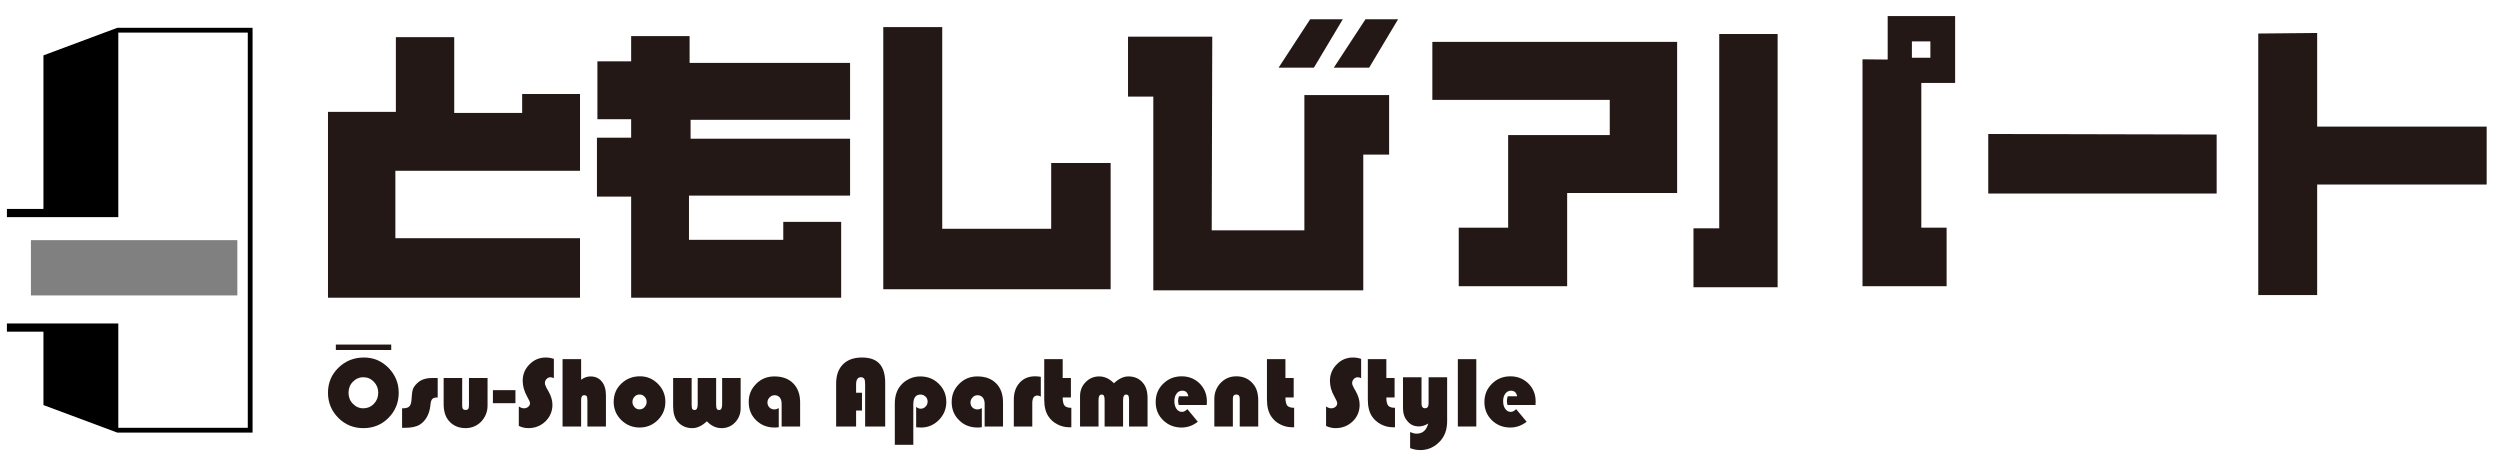
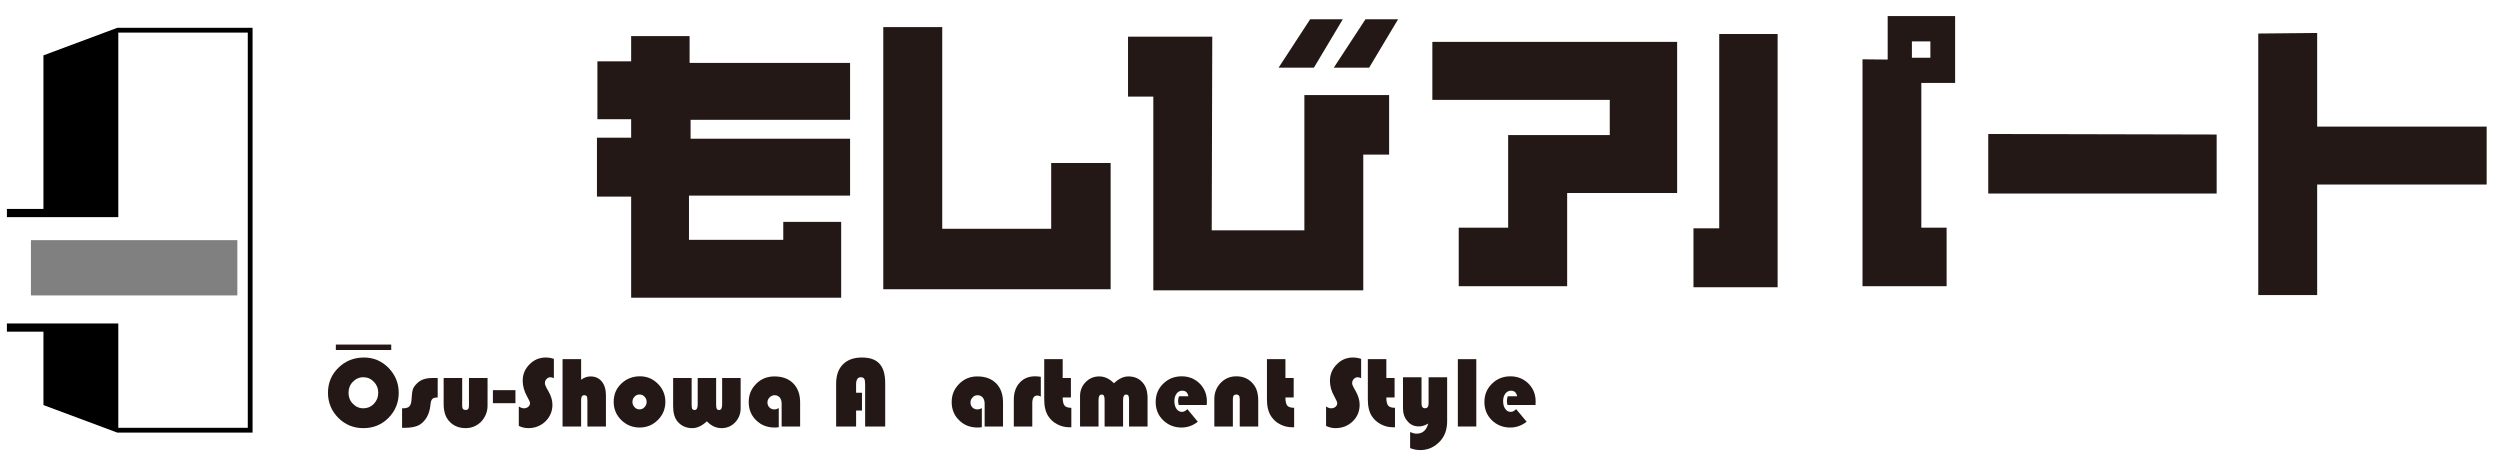
<svg xmlns="http://www.w3.org/2000/svg" version="1.1" id="レイヤー_1" x="0px" y="0px" width="362px" height="66px" viewBox="0 0 362 66" enable-background="new 0 0 362 66" xml:space="preserve">
  <g>
    <g>
      <polygon points="16.987,4.028 6.291,8.016 6.291,30.249 1,30.249 1,31.439 17.13,31.439 17.13,4.716 35.879,4.716 35.879,61.948     17.13,61.948 17.13,46.838 1,46.838 1,48.023 6.291,48.023 6.291,58.654 16.979,62.638 36.573,62.643 36.573,4.028   " />
      <rect x="4.477" y="34.773" fill="#808080" width="29.891" height="8.005" />
    </g>
-     <polygon fill="#231815" points="65.772,5.381 57.322,5.381 57.322,16.199 47.492,16.199 47.492,43.108 83.984,43.108    83.984,34.492 57.25,34.492 57.25,24.73 83.984,24.73 83.984,13.61 75.608,13.61 75.608,16.352 65.772,16.352  " />
    <polygon fill="#231815" points="91.391,5.228 91.391,8.881 86.504,8.881 86.504,17.262 91.391,17.262 91.391,19.937 86.438,19.937    86.438,28.468 91.391,28.468 91.391,43.108 121.801,43.108 121.801,32.127 113.418,32.127 113.418,34.727 99.763,34.727    99.763,28.324 123.091,28.324 123.091,20.086 99.997,20.086 99.997,17.349 123.091,17.349 123.091,9.109 99.853,9.109    99.853,5.228  " />
    <polygon fill="#231815" points="136.435,3.924 127.898,3.924 127.898,41.883 160.82,41.883 160.82,23.601 152.213,23.601    152.213,33.127 136.435,33.127  " />
    <g>
      <polygon fill="#231815" points="175.536,5.307 163.337,5.307 163.337,13.99 166.999,13.99 166.999,42.037 197.402,42.037     197.402,22.383 201.144,22.383 201.144,13.764 188.873,13.764 188.873,33.348 175.458,33.348   " />
      <polygon fill="#231815" points="194.439,2.788 189.711,2.788 185.141,9.797 190.254,9.797   " />
      <polygon fill="#231815" points="202.445,2.788 197.721,2.788 193.135,9.797 198.252,9.797   " />
    </g>
    <polygon fill="#231815" points="207.404,6.063 207.404,14.463 233.093,14.463 233.093,19.559 218.381,19.559 218.381,32.968    211.225,32.968 211.225,41.442 226.924,41.442 226.924,27.947 242.849,27.947 242.849,6.063  " />
    <g>
      <polygon fill="#231815" points="257.4,4.924 248.945,4.924 248.945,33.06 245.215,33.06 245.215,41.592 257.4,41.592   " />
      <path fill="#231815" d="M283.102,12.013V2.326h-9.766v6.298l-3.645-0.036v32.854h12.179v-8.474h-3.663V12.013H283.102z     M276.844,8.364V5.999h2.674v2.365H276.844z" />
    </g>
    <polygon fill="#231815" points="287.898,19.4 287.898,28.027 320.972,28.027 320.972,19.478  " />
    <polygon fill="#231815" points="326.996,4.855 326.996,42.73 335.525,42.73 335.525,26.721 360.07,26.721 360.07,18.329    335.525,18.329 335.525,4.774  " />
    <g>
      <g>
        <polygon fill="#231815" points="48.63,50.68 48.63,49.893 56.649,49.893 56.649,50.68 48.63,50.68    " />
      </g>
      <g>
        <g>
          <g>
            <path fill="#231815" d="M52.699,51.768c1.385,0,2.567,0.494,3.562,1.501c0.98,1.017,1.474,2.21,1.474,3.601       c0,1.426-0.493,2.637-1.491,3.648c-0.991,0.99-2.2,1.476-3.625,1.476c-1.417,0-2.621-0.485-3.622-1.476       c-1.006-1.017-1.505-2.231-1.505-3.648c0-1.428,0.499-2.63,1.505-3.615C50.013,52.258,51.245,51.768,52.699,51.768z        M52.619,54.623c-0.607,0-1.103,0.228-1.53,0.664c-0.423,0.432-0.621,0.971-0.621,1.582c0,0.629,0.198,1.166,0.627,1.594       c0.428,0.44,0.922,0.66,1.524,0.66c0.588,0,1.11-0.22,1.52-0.646c0.418-0.441,0.632-0.979,0.632-1.607       c0-0.618-0.214-1.156-0.632-1.582C53.729,54.851,53.207,54.623,52.619,54.623z" />
            <path fill="#231815" d="M63.378,54.738v2.817c-0.386,0-0.641,0.06-0.775,0.214c-0.148,0.138-0.238,0.421-0.271,0.826       c-0.129,1.367-0.666,2.344-1.604,2.928c-0.501,0.287-1.213,0.427-2.139,0.427h-0.369v-2.827h0.119       c0.427,0,0.747-0.086,0.924-0.268c0.185-0.176,0.287-0.489,0.32-0.943c0.038-0.725,0.101-1.234,0.197-1.527       c0.097-0.293,0.308-0.591,0.604-0.873c0.521-0.528,1.247-0.773,2.174-0.773H63.378z" />
            <path fill="#231815" d="M64.239,54.738h2.685v4.028c0,0.409,0.159,0.601,0.498,0.601c0.337,0,0.483-0.191,0.483-0.601v-4.028       h2.693v3.99c0,0.906-0.321,1.678-0.928,2.332c-0.621,0.611-1.356,0.933-2.253,0.933c-1.016,0-1.833-0.357-2.454-1.093       c-0.482-0.585-0.723-1.371-0.723-2.4V54.738z" />
            <path fill="#231815" d="M74.636,56.496v1.886h-3.262v-1.886H74.636z" />
            <path fill="#231815" d="M79.023,51.768c0.396,0,0.782,0.063,1.179,0.197v2.785c-0.215-0.085-0.377-0.127-0.486-0.127       c-0.227,0-0.412,0.094-0.568,0.249c-0.167,0.177-0.245,0.351-0.245,0.602c0,0.181,0.092,0.426,0.253,0.735l0.224,0.383       c0.402,0.693,0.613,1.363,0.613,2.014c0,0.953-0.349,1.757-1.012,2.412c-0.678,0.645-1.502,0.976-2.474,0.976       c-0.473,0-0.927-0.098-1.384-0.321v-2.816c0.279,0.182,0.515,0.268,0.737,0.268c0.245,0,0.464-0.071,0.625-0.22       c0.176-0.137,0.264-0.325,0.264-0.537c0-0.144-0.144-0.459-0.417-0.938c-0.425-0.76-0.646-1.538-0.646-2.289       c0-0.927,0.317-1.715,0.98-2.374C77.322,52.092,78.107,51.768,79.023,51.768L79.023,51.768z" />
            <path fill="#231815" d="M84.147,52.007v2.977c0.443-0.324,0.902-0.478,1.354-0.478c0.687,0,1.23,0.244,1.633,0.733       c0.404,0.479,0.605,1.167,0.605,2.007v4.513h-2.685v-3.765c0-0.305-0.03-0.506-0.096-0.604       c-0.048-0.111-0.186-0.164-0.369-0.164c-0.293,0-0.443,0.223-0.443,0.664v3.868h-2.688v-9.752H84.147z" />
            <path fill="#231815" d="M92.673,54.488c1.012,0,1.863,0.362,2.591,1.087c0.726,0.735,1.08,1.591,1.08,2.615       c0,1.026-0.366,1.905-1.096,2.636c-0.727,0.715-1.601,1.08-2.637,1.08c-1.033,0-1.914-0.365-2.657-1.084       c-0.732-0.732-1.094-1.615-1.094-2.632c0-1.049,0.362-1.929,1.094-2.631C90.697,54.846,91.6,54.488,92.673,54.488z        M92.602,57.125c-0.285,0-0.532,0.102-0.724,0.319c-0.205,0.207-0.299,0.446-0.299,0.761c0,0.288,0.095,0.533,0.299,0.746       c0.192,0.225,0.438,0.326,0.724,0.326c0.286,0,0.536-0.102,0.732-0.326c0.196-0.213,0.297-0.458,0.297-0.746       c0-0.314-0.102-0.554-0.294-0.761C93.144,57.227,92.894,57.125,92.602,57.125z" />
            <path fill="#231815" d="M97.472,54.738h2.677v3.83c0,0.305,0.028,0.527,0.087,0.627c0.06,0.118,0.165,0.177,0.343,0.177       c0.293,0,0.448-0.261,0.448-0.804v-3.83h2.67v3.83c0,0.305,0.029,0.527,0.096,0.627c0.063,0.118,0.182,0.177,0.334,0.177       c0.286,0,0.439-0.261,0.439-0.804v-3.83h2.68v4.385c0,0.81-0.277,1.484-0.81,2.05c-0.542,0.554-1.184,0.82-1.955,0.82       c-0.801,0-1.501-0.331-2.124-0.991c-0.697,0.66-1.41,0.991-2.113,0.991c-0.889,0-1.6-0.325-2.13-0.948       c-0.434-0.522-0.644-1.251-0.644-2.227V54.738z" />
            <path fill="#231815" d="M112.115,59.283c0.242,0,0.458-0.076,0.65-0.188v2.76c-0.209,0.04-0.408,0.051-0.589,0.051       c-1.074,0-1.972-0.344-2.688-1.055c-0.72-0.695-1.073-1.58-1.073-2.635c0-1.051,0.353-1.916,1.083-2.642       c0.718-0.725,1.604-1.069,2.633-1.069c1.152,0,2.068,0.334,2.728,1.006c0.667,0.676,1,1.598,1,2.764v3.483h-2.678v-3.304       c0-0.381-0.095-0.681-0.271-0.899c-0.187-0.212-0.44-0.329-0.744-0.329c-0.271,0-0.515,0.1-0.729,0.319       c-0.208,0.208-0.311,0.448-0.311,0.729c0,0.293,0.103,0.531,0.283,0.721C111.597,59.18,111.832,59.283,112.115,59.283       L112.115,59.283z" />
            <path fill="#231815" d="M124.814,56.869v2.578h-0.851v2.312h-2.891V55.56c0-1.194,0.325-2.136,0.98-2.795       c0.663-0.673,1.577-0.997,2.761-0.997c1.144,0,1.995,0.295,2.537,0.905c0.555,0.596,0.826,1.528,0.826,2.769v6.317h-2.905       v-6.104c0-0.383-0.04-0.671-0.132-0.804c-0.092-0.143-0.257-0.228-0.489-0.228c-0.444,0-0.687,0.344-0.687,1.031v1.215H124.814       z" />
-             <path fill="#231815" d="M132.245,64.406h-2.676v-5.955c0-1.086,0.282-1.971,0.867-2.657c0.323-0.394,0.736-0.698,1.256-0.948       c0.492-0.234,1.017-0.34,1.547-0.34c1.068,0,1.97,0.345,2.688,1.063c0.736,0.715,1.099,1.594,1.099,2.637       c0,1.002-0.362,1.876-1.081,2.617c-0.728,0.719-1.582,1.084-2.575,1.084c-0.155,0-0.403-0.011-0.712-0.037v-2.961       c0.221,0.192,0.44,0.271,0.661,0.271c0.277,0,0.502-0.1,0.705-0.307c0.204-0.203,0.296-0.447,0.296-0.726       c0-0.276-0.092-0.521-0.296-0.713c-0.218-0.208-0.461-0.3-0.752-0.3c-0.681,0-1.025,0.471-1.025,1.421V64.406z" />
            <path fill="#231815" d="M141.512,59.283c0.229,0,0.455-0.066,0.658-0.188v2.76c-0.227,0.04-0.429,0.051-0.608,0.051       c-1.073,0-1.977-0.344-2.679-1.055c-0.724-0.695-1.08-1.58-1.08-2.635c0-1.051,0.361-1.916,1.094-2.642       c0.708-0.718,1.592-1.069,2.627-1.069c1.156,0,2.054,0.334,2.719,1.006c0.669,0.676,0.995,1.598,0.995,2.764v3.483h-2.661       v-3.304c0-0.381-0.099-0.676-0.28-0.899c-0.18-0.212-0.43-0.329-0.734-0.329c-0.291,0-0.543,0.1-0.729,0.319       c-0.206,0.208-0.308,0.448-0.308,0.729c0,0.293,0.09,0.531,0.278,0.721C140.99,59.18,141.222,59.283,141.512,59.283       L141.512,59.283z" />
            <path fill="#231815" d="M149.894,54.488c0.212,0,0.485,0.023,0.814,0.074v2.865c-0.189-0.109-0.356-0.154-0.5-0.154       c-0.484,0-0.733,0.367-0.733,1.104v3.382H146.8V57.86c0-1.022,0.29-1.843,0.854-2.45       C148.214,54.791,148.951,54.488,149.894,54.488L149.894,54.488z" />
            <path fill="#231815" d="M153.878,52.007v2.731h1.189v2.817h-1.189c0,0.567,0.09,0.954,0.271,1.179       c0.175,0.211,0.498,0.317,0.98,0.317v2.817c-0.133,0-0.237,0-0.309,0c-0.607,0-1.182-0.143-1.717-0.425       c-0.53-0.271-0.965-0.65-1.285-1.14c-0.41-0.607-0.614-1.432-0.614-2.444v-5.854H153.878z" />
            <path fill="#231815" d="M166.168,61.759h-2.681v-3.847c0-0.297-0.032-0.494-0.086-0.607c-0.072-0.117-0.174-0.17-0.348-0.17       c-0.291,0-0.432,0.256-0.432,0.783v3.841h-2.673v-3.847c0-0.297-0.039-0.494-0.101-0.607c-0.056-0.117-0.175-0.17-0.337-0.17       c-0.297,0-0.441,0.256-0.441,0.783v3.841h-2.679v-4.388c0-0.799,0.263-1.481,0.807-2.036c0.55-0.56,1.202-0.829,1.962-0.829       c0.793,0,1.5,0.334,2.14,0.99c0.69-0.656,1.387-0.99,2.085-0.99c0.892,0,1.615,0.313,2.137,0.968       c0.424,0.5,0.647,1.231,0.647,2.196V61.759z" />
            <path fill="#231815" d="M174.757,58.132c0,0.102-0.005,0.271-0.026,0.512h-4.048c-0.067-0.213-0.096-0.395-0.096-0.581       c0-0.224,0.055-0.464,0.127-0.682h1.356c-0.092-0.543-0.381-0.809-0.887-0.809c-0.34,0-0.606,0.149-0.821,0.43       c-0.205,0.283-0.313,0.649-0.313,1.087c0,0.467,0.108,0.831,0.309,1.118c0.209,0.288,0.463,0.432,0.795,0.432       c0.265,0,0.531-0.133,0.775-0.4l1.514,1.827c-0.707,0.559-1.493,0.841-2.361,0.841c-1.058,0-1.94-0.365-2.664-1.064       c-0.727-0.709-1.074-1.587-1.074-2.625c0-1.055,0.347-1.934,1.085-2.651c0.724-0.72,1.622-1.077,2.681-1.077       c1.033,0,1.898,0.352,2.598,1.04C174.419,56.241,174.757,57.109,174.757,58.132L174.757,58.132z" />
            <path fill="#231815" d="M182.194,61.759h-2.68v-4.016c0-0.417-0.16-0.618-0.498-0.618c-0.334,0-0.497,0.201-0.497,0.618v4.016       h-2.685v-3.979c0-0.922,0.307-1.697,0.928-2.348c0.603-0.623,1.367-0.943,2.253-0.943c1.028,0,1.84,0.369,2.448,1.113       c0.494,0.576,0.729,1.375,0.729,2.396V61.759z" />
            <path fill="#231815" d="M186.13,52.007v2.731h1.196v2.817h-1.196c0,0.567,0.095,0.954,0.264,1.179       c0.194,0.211,0.517,0.317,0.996,0.317v2.817c-0.152,0-0.235,0-0.306,0c-0.61,0-1.184-0.143-1.727-0.425       c-0.531-0.271-0.958-0.65-1.283-1.14c-0.413-0.607-0.621-1.432-0.621-2.444v-5.854H186.13z" />
            <path fill="#231815" d="M195.904,51.768c0.401,0,0.803,0.063,1.188,0.197v2.785c-0.217-0.085-0.385-0.127-0.488-0.127       c-0.219,0-0.416,0.094-0.568,0.249c-0.16,0.177-0.245,0.351-0.245,0.602c0,0.181,0.092,0.426,0.266,0.735l0.222,0.383       c0.4,0.693,0.598,1.363,0.598,2.014c0,0.953-0.332,1.757-1.006,2.412c-0.683,0.645-1.502,0.976-2.484,0.976       c-0.463,0-0.924-0.098-1.373-0.321v-2.816c0.271,0.182,0.518,0.268,0.729,0.268c0.259,0,0.465-0.071,0.638-0.22       c0.176-0.137,0.247-0.325,0.247-0.537c0-0.144-0.135-0.459-0.405-0.938c-0.435-0.76-0.649-1.532-0.649-2.289       c0-0.927,0.334-1.715,0.983-2.374C194.204,52.092,194.989,51.768,195.904,51.768L195.904,51.768z" />
            <path fill="#231815" d="M200.742,52.007v2.731h1.195v2.817h-1.195c0,0.567,0.087,0.954,0.266,1.179       c0.182,0.211,0.502,0.317,0.986,0.317v2.817c-0.146,0-0.244,0-0.316,0c-0.605,0-1.174-0.143-1.713-0.425       c-0.529-0.271-0.959-0.65-1.293-1.14c-0.41-0.607-0.609-1.432-0.609-2.444v-5.854H200.742z" />
            <path fill="#231815" d="M205.656,65.172c-0.494,0-0.988-0.094-1.471-0.288v-2.321c0.362,0.154,0.655,0.229,0.933,0.229       c0.874,0,1.435-0.489,1.688-1.465c-0.462,0.284-0.921,0.418-1.374,0.418c-0.668,0-1.211-0.258-1.621-0.748       c-0.438-0.479-0.657-1.111-0.657-1.885v-4.488h2.684v3.84c0,0.437,0.168,0.648,0.519,0.648c0.342,0,0.502-0.238,0.502-0.708       v-3.78h2.687v6.373c0,1.193-0.336,2.137-1.007,2.871C207.741,64.74,206.774,65.172,205.656,65.172L205.656,65.172z" />
            <path fill="#231815" d="M213.768,52.007v9.752h-2.672v-9.752H213.768z" />
            <path fill="#231815" d="M222.361,58.132c0,0.102-0.008,0.271-0.018,0.512h-4.056c-0.058-0.213-0.085-0.395-0.085-0.581       c0-0.224,0.033-0.464,0.123-0.682h1.351c-0.093-0.543-0.396-0.809-0.894-0.809c-0.332,0-0.597,0.149-0.813,0.43       c-0.213,0.283-0.315,0.649-0.315,1.087c0,0.467,0.103,0.831,0.31,1.118c0.194,0.288,0.461,0.432,0.801,0.432       c0.258,0,0.516-0.133,0.77-0.4l1.525,1.827c-0.719,0.559-1.508,0.841-2.379,0.841c-1.057,0-1.943-0.365-2.668-1.064       c-0.71-0.709-1.071-1.587-1.071-2.625c0-1.055,0.361-1.934,1.091-2.651c0.729-0.72,1.615-1.077,2.671-1.077       c1.03,0,1.903,0.352,2.606,1.04C222.021,56.241,222.361,57.109,222.361,58.132L222.361,58.132z" />
          </g>
        </g>
      </g>
    </g>
  </g>
</svg>